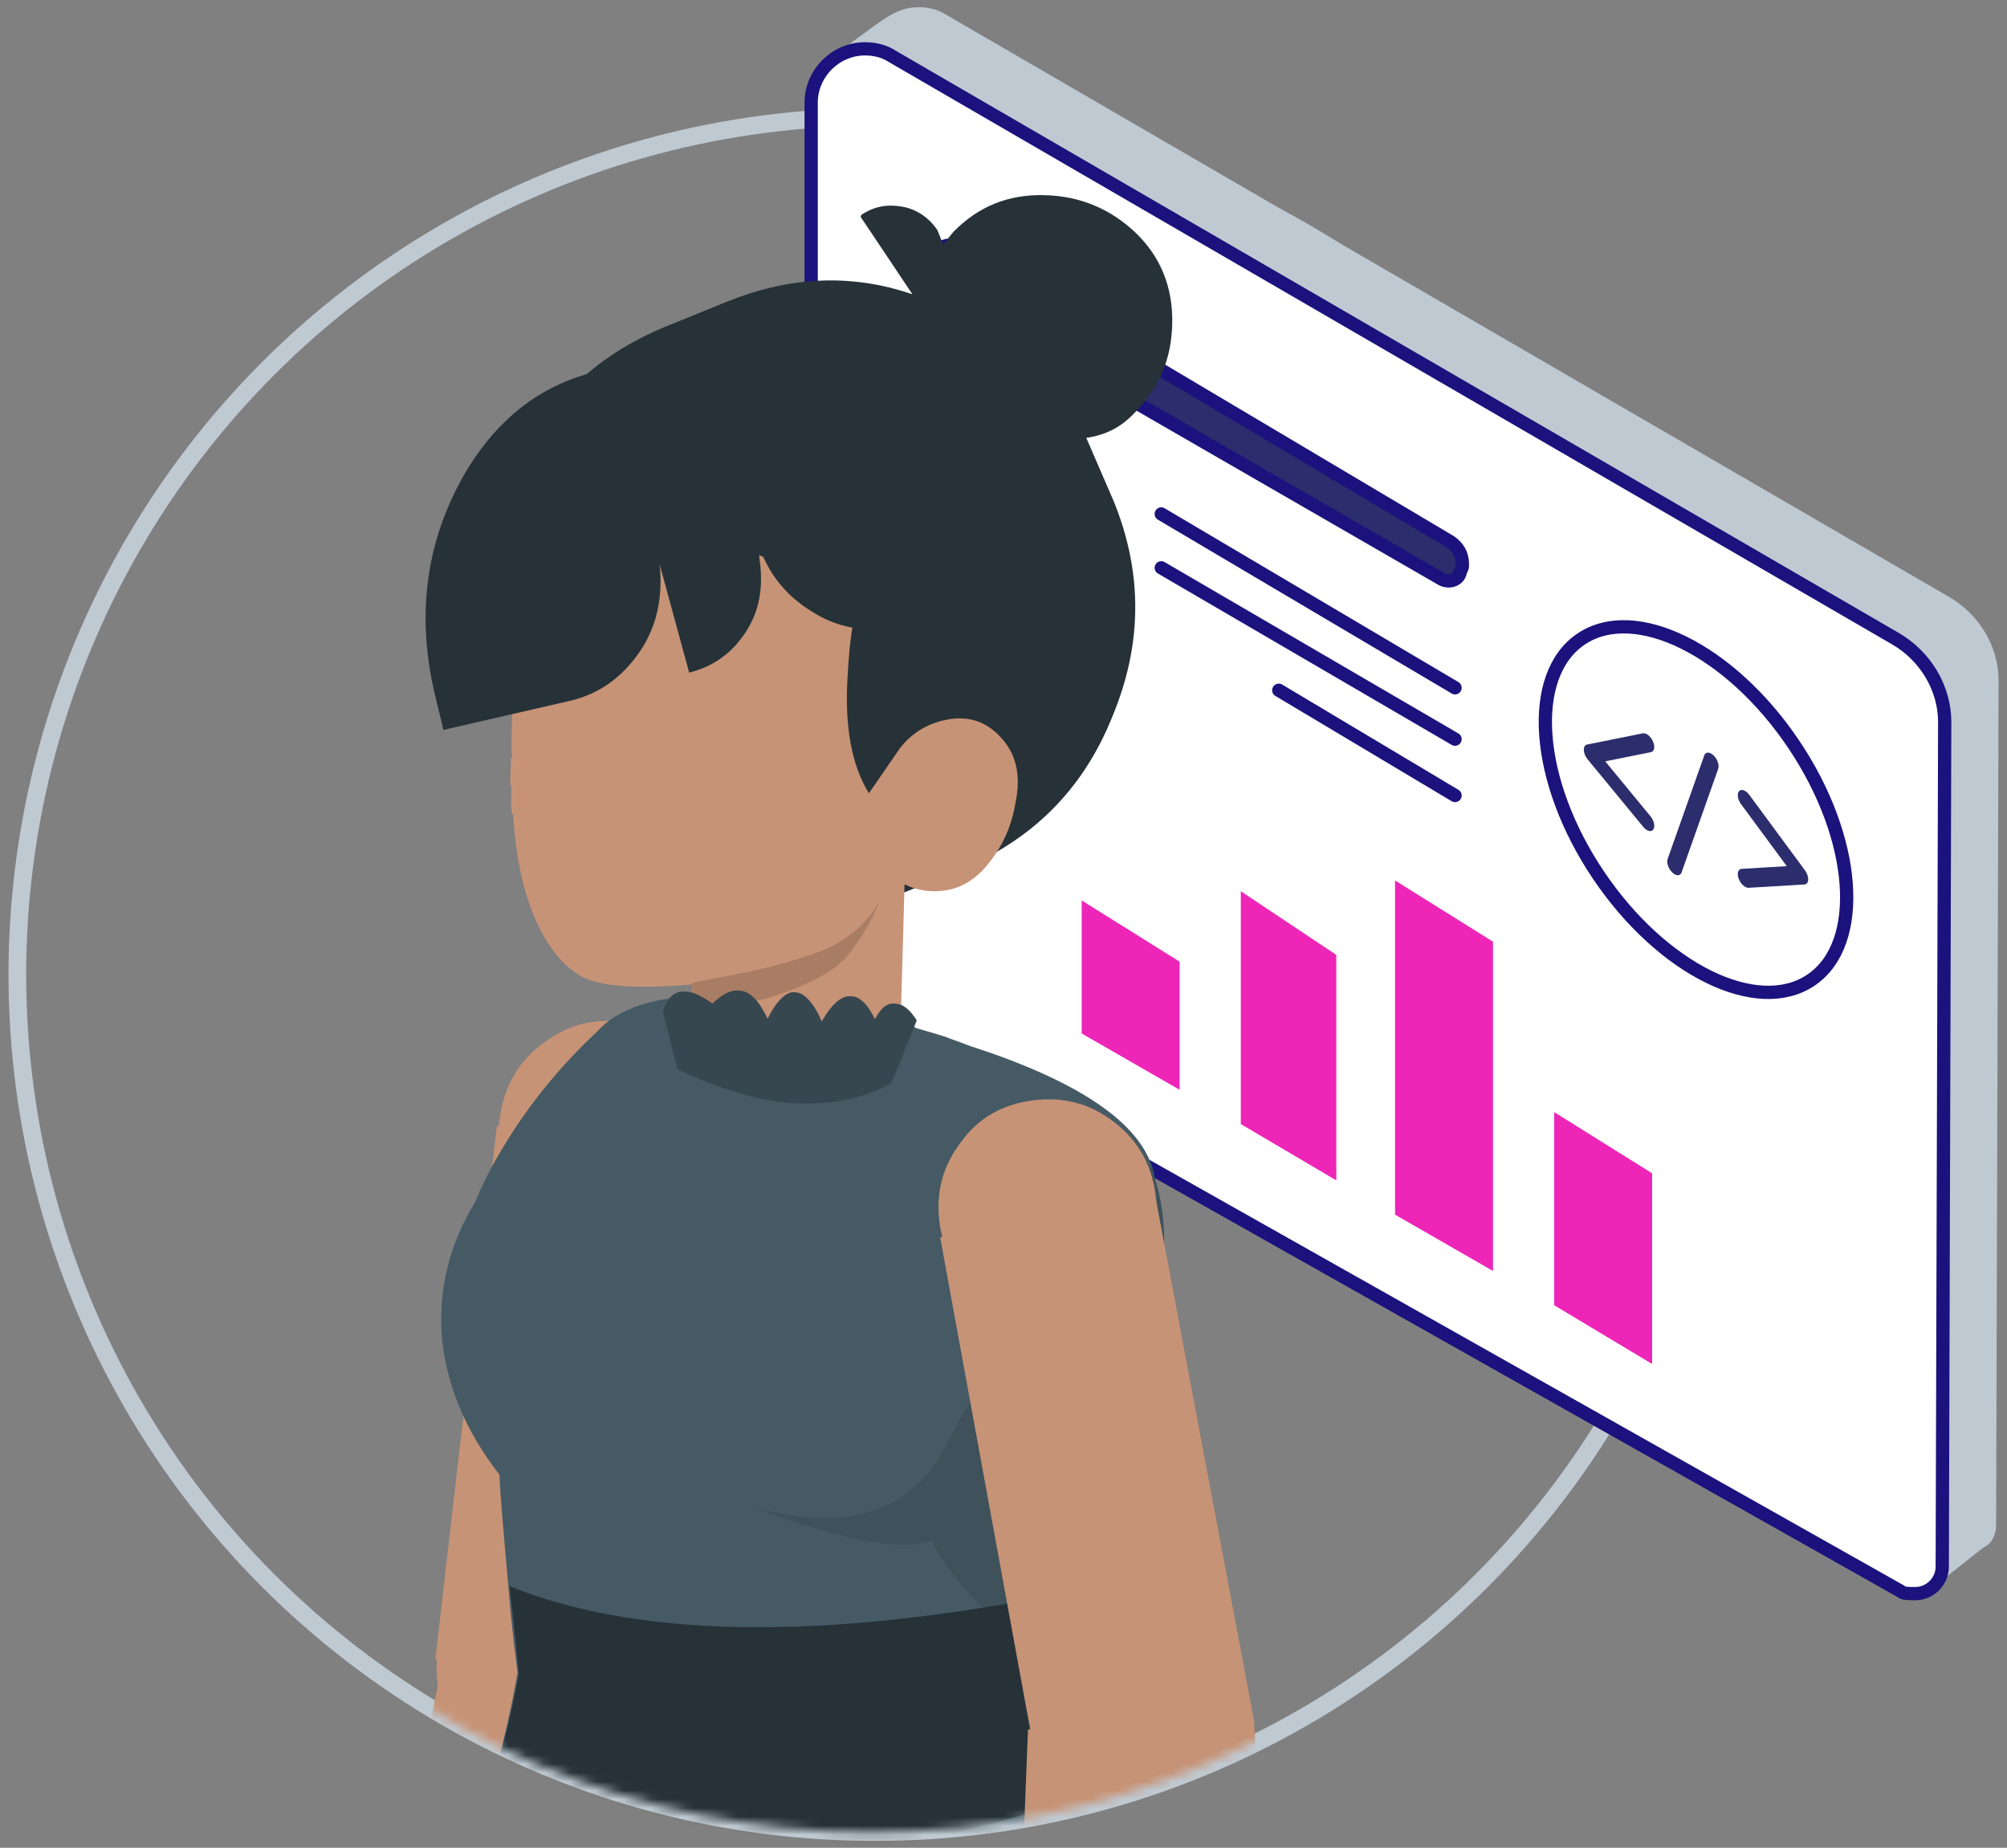
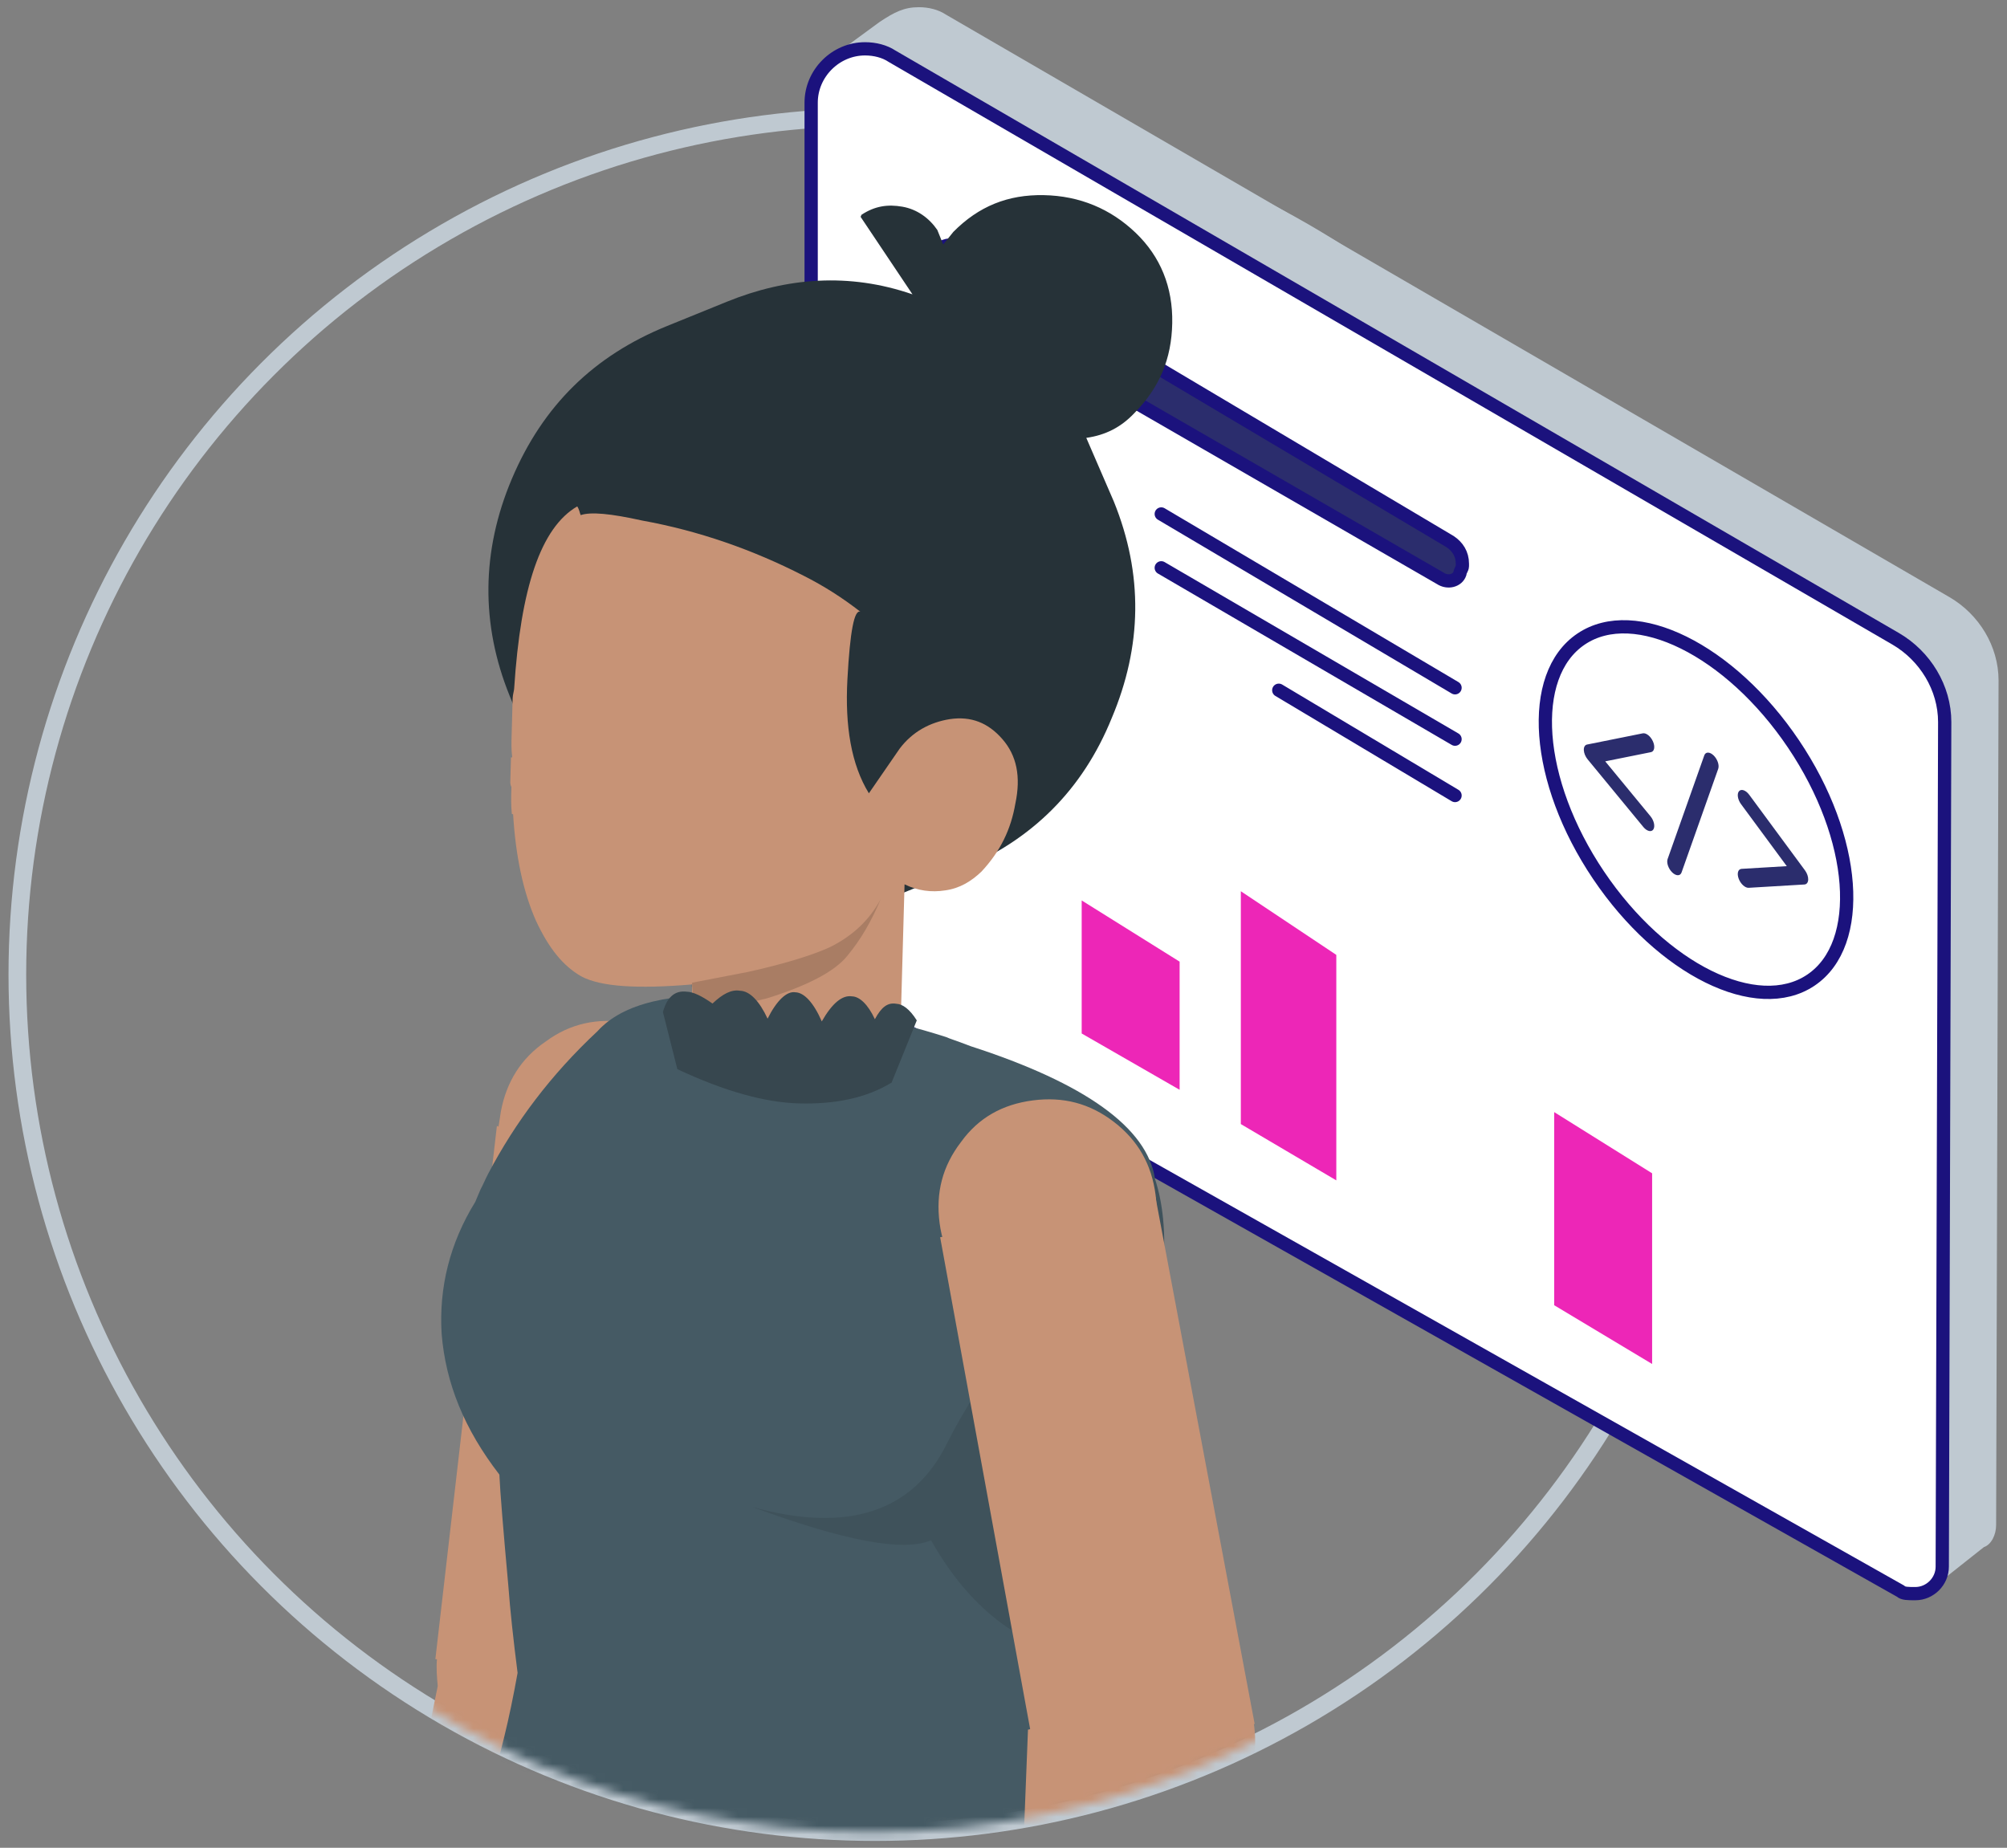
<svg xmlns="http://www.w3.org/2000/svg" width="227" height="209" viewBox="0 0 227 209" fill="none">
  <rect x="0" y="0" width="227" height="209" fill="#808080" stroke="none" />
  <circle cx="98.96" cy="110.227" r="96.997" stroke="#BFC9D1" stroke-width="2" />
  <path d="M94.515 112.132L95.346 5.522L99.499 2.476C101.161 1.368 102.268 0.814 103.93 0.814C105.038 0.814 106.145 1.091 106.976 1.645L220.508 67.549C223.831 69.488 226.046 73.088 226.046 76.964L225.77 172.498C225.77 173.605 225.216 174.713 224.385 174.99L217.739 180.251L94.515 112.132Z" fill="#BFC9D1" />
  <path d="M214.969 179.974L96.176 112.963C93.407 111.301 91.745 108.532 91.745 105.486V11.614C91.745 8.291 94.514 5.522 97.837 5.522C98.945 5.522 100.052 5.799 100.883 6.353L214.416 72.257C217.738 74.195 219.954 77.795 219.954 81.672L219.677 177.205C219.677 178.867 218.292 180.251 216.631 180.251C215.8 180.251 215.246 180.251 214.969 179.974Z" fill="white" stroke="#1B127D" stroke-width="1.5" stroke-linecap="round" stroke-linejoin="round" />
  <path fill-rule="evenodd" clip-rule="evenodd" d="M193.817 85.444C193.382 85.023 192.91 85.019 192.763 85.436L188.615 97.159C188.467 97.576 188.7 98.255 189.135 98.677C189.57 99.098 190.041 99.101 190.189 98.685L194.337 86.961C194.484 86.544 194.252 85.865 193.817 85.444ZM196.692 89.489C196.948 89.197 197.465 89.379 197.845 89.895L204.15 98.442C204.39 98.768 204.528 99.165 204.515 99.492C204.502 99.818 204.34 100.027 204.086 100.042L197.782 100.417C197.38 100.441 196.875 99.98 196.653 99.388C196.431 98.796 196.577 98.297 196.979 98.273L202.093 97.969L196.916 90.951C196.536 90.435 196.435 89.78 196.692 89.489ZM186.961 83.871C186.704 83.283 186.188 82.869 185.807 82.945L179.503 84.212C179.263 84.261 179.124 84.498 179.137 84.84C179.15 85.181 179.312 85.577 179.566 85.885L185.87 93.54C186.272 94.028 186.778 94.151 186.999 93.815C187.221 93.478 187.075 92.81 186.673 92.322L181.559 86.114L186.736 85.073C187.117 84.996 187.217 84.458 186.961 83.871Z" fill="#2B2D6D" />
  <path d="M107.253 33.297L162.91 65.417C163.741 65.971 164.848 65.694 165.125 64.864C165.125 64.587 165.402 64.31 165.402 64.033V63.756C165.402 62.648 164.848 61.818 164.018 61.264L108.083 28.035C107.53 27.482 106.699 27.759 106.145 28.312C105.868 28.589 105.868 28.866 105.868 29.143V30.805C105.868 31.635 106.422 32.743 107.253 33.297Z" fill="#2B2D6D" stroke="#1B127D" stroke-width="1.5" stroke-linecap="round" stroke-linejoin="round" />
  <path d="M131.343 58.133L164.571 77.793" stroke="#1B127D" stroke-width="1.5" stroke-linecap="round" stroke-linejoin="round" />
  <path d="M131.343 64.223L164.571 83.606" stroke="#1B127D" stroke-width="1.5" stroke-linecap="round" stroke-linejoin="round" />
  <path d="M144.634 78.071L164.571 89.978" stroke="#1B127D" stroke-width="1.5" stroke-linecap="round" stroke-linejoin="round" />
  <path d="M133.42 108.769V123.263L122.343 116.895V101.846L133.42 108.769Z" fill="#ED26B7" />
  <path d="M151.142 108.005L151.142 133.509L140.343 127.141L140.343 100.805L151.142 108.005Z" fill="#ED26B7" />
-   <path d="M168.863 106.509L168.863 143.755L157.787 137.386V99.586L168.863 106.509Z" fill="#ED26B7" />
  <path d="M186.862 132.71V154.277L175.786 147.631V125.787L186.862 132.71Z" fill="#ED26B7" />
  <path d="M180.804 98.997C173.625 88.344 172.741 76.382 178.829 72.281C184.916 68.179 195.67 73.49 202.849 84.143C210.027 94.796 210.911 106.757 204.824 110.859C198.736 114.961 187.982 109.65 180.804 98.997Z" stroke="#1B127D" stroke-width="1.5" stroke-miterlimit="10" />
  <mask id="mask0_2290_5510" style="mask-type:alpha" maskUnits="userSpaceOnUse" x="1" y="14" width="195" height="194">
    <circle cx="98.552" cy="110.626" r="96.598" fill="#D9D9D9" />
  </mask>
  <g mask="url(#mask0_2290_5510)">
    <path d="M56.648 125.738C56.559 126.363 56.469 126.898 56.38 127.434L56.202 127.344L49.241 187.667H49.42C49.331 188.649 49.42 189.72 49.509 190.701L38.533 245.135C38.533 245.135 38.533 245.224 38.533 245.313C37.73 248.079 37.998 250.846 39.336 253.434C40.764 256.021 42.816 257.806 45.672 258.609C48.528 259.412 51.205 259.145 53.792 257.806C56.38 256.378 58.076 254.237 58.879 251.47C58.879 251.381 58.968 251.292 58.968 251.203C58.968 251.113 58.968 251.024 59.057 250.935L74.227 193.646C74.406 193.2 74.584 192.843 74.673 192.486C75.387 189.987 75.387 187.489 74.584 185.079L80.831 130.914C80.92 130.646 81.009 130.289 81.098 130.021C81.634 126.63 81.009 123.596 79.046 120.741C77.083 117.975 74.316 116.279 70.925 115.654C67.624 115.119 64.501 115.744 61.734 117.796C58.968 119.67 57.273 122.347 56.648 125.738Z" fill="#C79376" />
    <path d="M126.199 171.985C127.709 166.559 128.654 161.401 128.894 156.508C131.894 146.635 132.471 138.95 130.626 133.316C129.764 127.561 122.731 122.52 109.803 118.338C108.276 117.747 107.302 117.448 107.026 117.302C100.492 115.21 92.827 113.654 84.033 112.635C75.926 112.19 70.442 113.477 67.579 116.637C62.301 121.567 58.274 126.942 55.217 132.756C54.926 133.31 54.632 134.004 54.34 134.558L53.752 135.945C50.858 140.643 49.636 145.656 49.95 150.84C50.396 156.446 52.528 161.667 56.481 166.785C56.578 168.886 56.915 172.95 57.486 179.259C57.706 182.202 58.06 185.427 58.542 189.215C57.595 194.513 56.527 198.829 55.334 202.443C54.737 204.25 54.147 205.777 53.561 207.024C57.312 208.36 60.367 209.542 62.721 210.71C70.2 214.5 79.115 216.501 89.185 216.707C99.396 216.915 108.941 215.431 117.822 212.254C120.499 211.329 122.757 210.395 124.735 209.456C124.866 209.879 124.858 210.298 125.129 210.724C124.998 210.301 125.006 209.882 124.875 209.459C125.018 209.322 125.018 209.322 125.158 209.325C125.443 209.051 125.865 208.92 126.291 208.648C125.503 206.114 124.846 204.001 124.318 202.451C124.187 202.029 124.053 201.746 124.059 201.466C123.268 199.072 122.871 197.944 122.868 198.084C121.938 195.686 121.712 193.023 122.195 189.954C122.677 186.886 123.299 183.82 124.059 180.897C124.21 180.34 124.358 179.924 124.507 179.507C124.98 176.858 125.588 174.492 126.199 171.985Z" fill="#455A64" />
    <path d="M126.199 171.986C127.709 166.559 128.654 161.401 128.894 156.509C131.894 146.635 132.47 138.951 130.626 133.316C130.495 132.893 130.366 132.331 130.235 131.909C118.629 145.245 110.859 155.721 107.065 163.339C103.272 170.958 95.944 173.467 85.091 170.447C95.507 174.298 102.198 175.554 105.304 174.218C109.626 181.862 115.275 186.175 122.106 187.434C122.131 186.175 122.294 185.059 122.314 184.08C122.454 184.083 122.605 183.526 122.902 182.693C124.386 178.525 125.44 174.909 126.199 171.986Z" fill="black" fill-opacity="0.086" />
-     <path d="M121.915 189.949C122.397 186.88 123.019 183.815 123.918 180.894C124.07 180.338 124.218 179.921 124.369 179.364C95.137 185.624 72.889 185.59 57.623 179.402C57.983 182.348 58.337 185.573 58.679 189.358C57.731 194.656 56.524 198.969 55.331 202.583C72.618 212.591 95.568 212.499 124.175 202.588C124.041 202.306 123.907 202.023 123.913 201.744C123.122 199.349 122.728 198.081 122.585 198.218C121.798 195.683 121.572 193.02 121.915 189.949Z" fill="#263238" />
    <path d="M82.211 34.128L75.447 36.875C67.197 40.224 61.407 45.842 57.879 54.194C54.449 62.313 54.359 70.613 57.642 78.698L59.651 83.648C62.934 91.732 68.784 97.621 76.903 101.051C85.022 104.482 93.158 104.638 101.407 101.289L108.502 98.409C116.751 95.059 122.475 89.276 125.74 81.224C129.17 73.104 129.326 64.969 125.977 56.719L122.864 49.526C125.045 49.218 126.793 48.316 128.273 46.754C131.135 43.862 132.507 40.615 132.585 36.547C132.663 32.479 131.256 29.014 128.432 26.317C125.607 23.62 122.127 22.15 118.06 22.072C113.992 21.994 110.692 23.334 107.83 26.225L106.68 27.653C106.48 27.158 106.279 26.663 106.011 26.003C105.078 24.652 103.717 23.667 102.062 23.378C100.407 23.089 98.953 23.295 97.437 24.295L97.339 24.527L103.205 33.292C96.049 30.816 88.976 31.382 82.211 34.128Z" fill="#263238" />
    <path d="M97.915 100.206C97.012 102.552 95.424 104.46 93.433 105.799C91.013 107.545 85.937 109.494 78.204 111.649L78.178 107.603C81.814 107.286 85.601 106.556 89.399 105.407C94.185 103.867 97.024 102.134 97.915 100.206Z" fill="black" fill-opacity="0.086" />
    <path d="M113.372 83.596C111.75 81.737 109.819 80.985 107.437 81.337C105.196 81.692 103.213 82.753 101.764 84.665L98.274 89.728C96.273 86.463 95.559 82.119 95.847 76.826C96.139 71.394 96.627 68.897 97.316 69.196C95.269 67.604 93.213 66.291 90.875 65.109C85.099 62.157 79.021 60.033 72.637 58.878C69.033 58.079 66.807 57.877 65.68 58.264C65.548 57.981 65.556 57.702 65.289 57.276C61.176 59.672 58.894 66.443 58.155 77.86C58.147 78.139 57.996 78.553 57.984 78.971C57.953 80.087 57.921 81.201 57.886 82.456C57.878 82.735 57.874 82.874 57.867 83.153C57.843 83.989 57.82 84.826 57.935 85.666L57.796 85.662C57.792 85.801 57.788 85.941 57.784 86.08C57.765 86.777 57.741 87.613 57.722 88.31C57.714 88.589 57.71 88.728 57.842 89.011C57.81 90.126 57.783 91.102 57.895 92.081L58.034 92.085C58.319 96.836 59.181 100.905 60.625 104.154C62.072 107.264 63.69 109.262 65.749 110.436C67.948 111.613 72.125 111.87 78.278 111.346L78.21 118.737L101.645 118.698C101.665 118.001 101.681 117.443 101.84 116.75C101.855 116.193 101.871 115.635 101.883 115.217L102.309 100.024C103.823 100.764 105.352 100.947 106.893 100.711C108.574 100.479 109.852 99.678 110.998 98.594C113.155 96.284 114.341 93.806 114.841 90.891C115.485 87.84 114.994 85.455 113.372 83.596Z" fill="#C79376" />
-     <path d="M102.334 70.514L98.801 47.977L74.591 41.373C65.03 41.065 57.724 45.052 52.797 53.18C48.245 60.846 46.996 69.31 49.19 78.557L50.153 82.558L64.398 79.285C67.686 78.529 70.305 76.711 72.382 73.675C74.334 70.793 74.98 67.478 74.614 63.84L77.95 76.082C80.682 75.382 82.775 73.899 84.353 71.479C85.931 69.059 86.356 66.331 85.907 63.267L85.71 61.309C86.756 64.736 88.842 67.352 91.828 69.171C94.676 71.004 97.812 71.535 100.975 70.934L102.334 70.514Z" fill="#263238" />
    <path d="M86.737 112.923C91.241 111.515 94.355 109.928 95.8 108.155C97.388 106.246 98.562 104.187 99.608 101.705C98.283 104.179 96.281 105.936 93.876 107.124C92.179 107.914 89.081 108.943 84.589 109.933L78.276 111.151L78.469 114.225C80.564 114.145 83.225 113.801 86.737 112.923Z" fill="black" fill-opacity="0.149" />
    <path d="M103.692 115.412C102.891 114.134 102.071 113.553 101.373 113.533C100.402 113.366 99.689 113.904 98.953 115.279C98.163 113.582 97.211 112.719 96.375 112.695C95.263 112.524 94.121 113.469 92.947 115.529C92.03 113.41 90.946 112.263 89.97 112.236C88.998 112.069 87.851 113.153 86.817 115.217C85.896 113.238 84.812 112.091 83.697 112.06C82.725 111.893 81.733 112.423 80.587 113.507C79.356 112.635 78.392 112.19 77.695 112.17C76.305 111.992 75.445 112.805 74.979 114.466L76.612 120.929C81.982 123.452 86.551 124.696 90.314 124.802C94.496 124.919 98.005 124.181 100.844 122.447L103.692 115.412Z" fill="#37474F" />
    <path d="M128.244 144.187C130.357 141.443 131.128 138.437 130.701 135.151C130.255 131.722 128.74 129.013 125.995 126.901C123.25 124.788 120.244 124.017 116.816 124.463C113.387 124.909 110.678 126.424 108.708 129.15C106.596 131.895 105.825 134.901 106.271 138.33C106.717 141.758 108.374 144.448 111.101 146.418C113.845 148.531 116.851 149.302 120.137 148.874C123.423 148.447 126.132 146.932 128.244 144.187Z" fill="#C79376" />
    <path d="M139.398 204.288C141.511 201.543 142.282 198.537 141.854 195.251C141.408 191.822 139.893 189.114 137.149 187.001C134.404 184.888 131.398 184.117 127.969 184.563C124.54 185.009 121.832 186.524 119.862 189.25C117.749 191.995 116.978 195.001 117.424 198.43C117.87 201.859 119.528 204.549 122.254 206.518C124.999 208.631 128.005 209.402 131.291 208.975C134.577 208.547 137.285 207.032 139.398 204.288Z" fill="#C79376" />
    <path d="M141.33 197.621C137.688 192.522 134.721 195.119 131.133 194.707C126.315 194.193 121.394 194.502 116.269 195.634L113.94 254.957C113.94 254.957 113.94 255.06 113.838 255.06C113.757 255.842 109.415 266.196 109.281 268.194C109.221 269.1 111.877 269.651 114.248 265.28C113.991 270.599 113.043 274.013 114.248 275.478C116.196 277.845 120.148 276.626 123.121 276.935C126.094 277.243 128.673 270.149 131.133 268.194C133.389 266.239 135.161 260.103 135.468 257.118C135.468 257.015 135.571 256.912 135.571 256.809C135.571 256.706 135.571 256.603 135.571 256.501L141.33 197.621Z" fill="#C79376" />
    <path d="M130.682 135.36L106.335 139.943L116.566 195.861L141.908 194.995L130.682 135.36Z" fill="#C79376" />
  </g>
</svg>